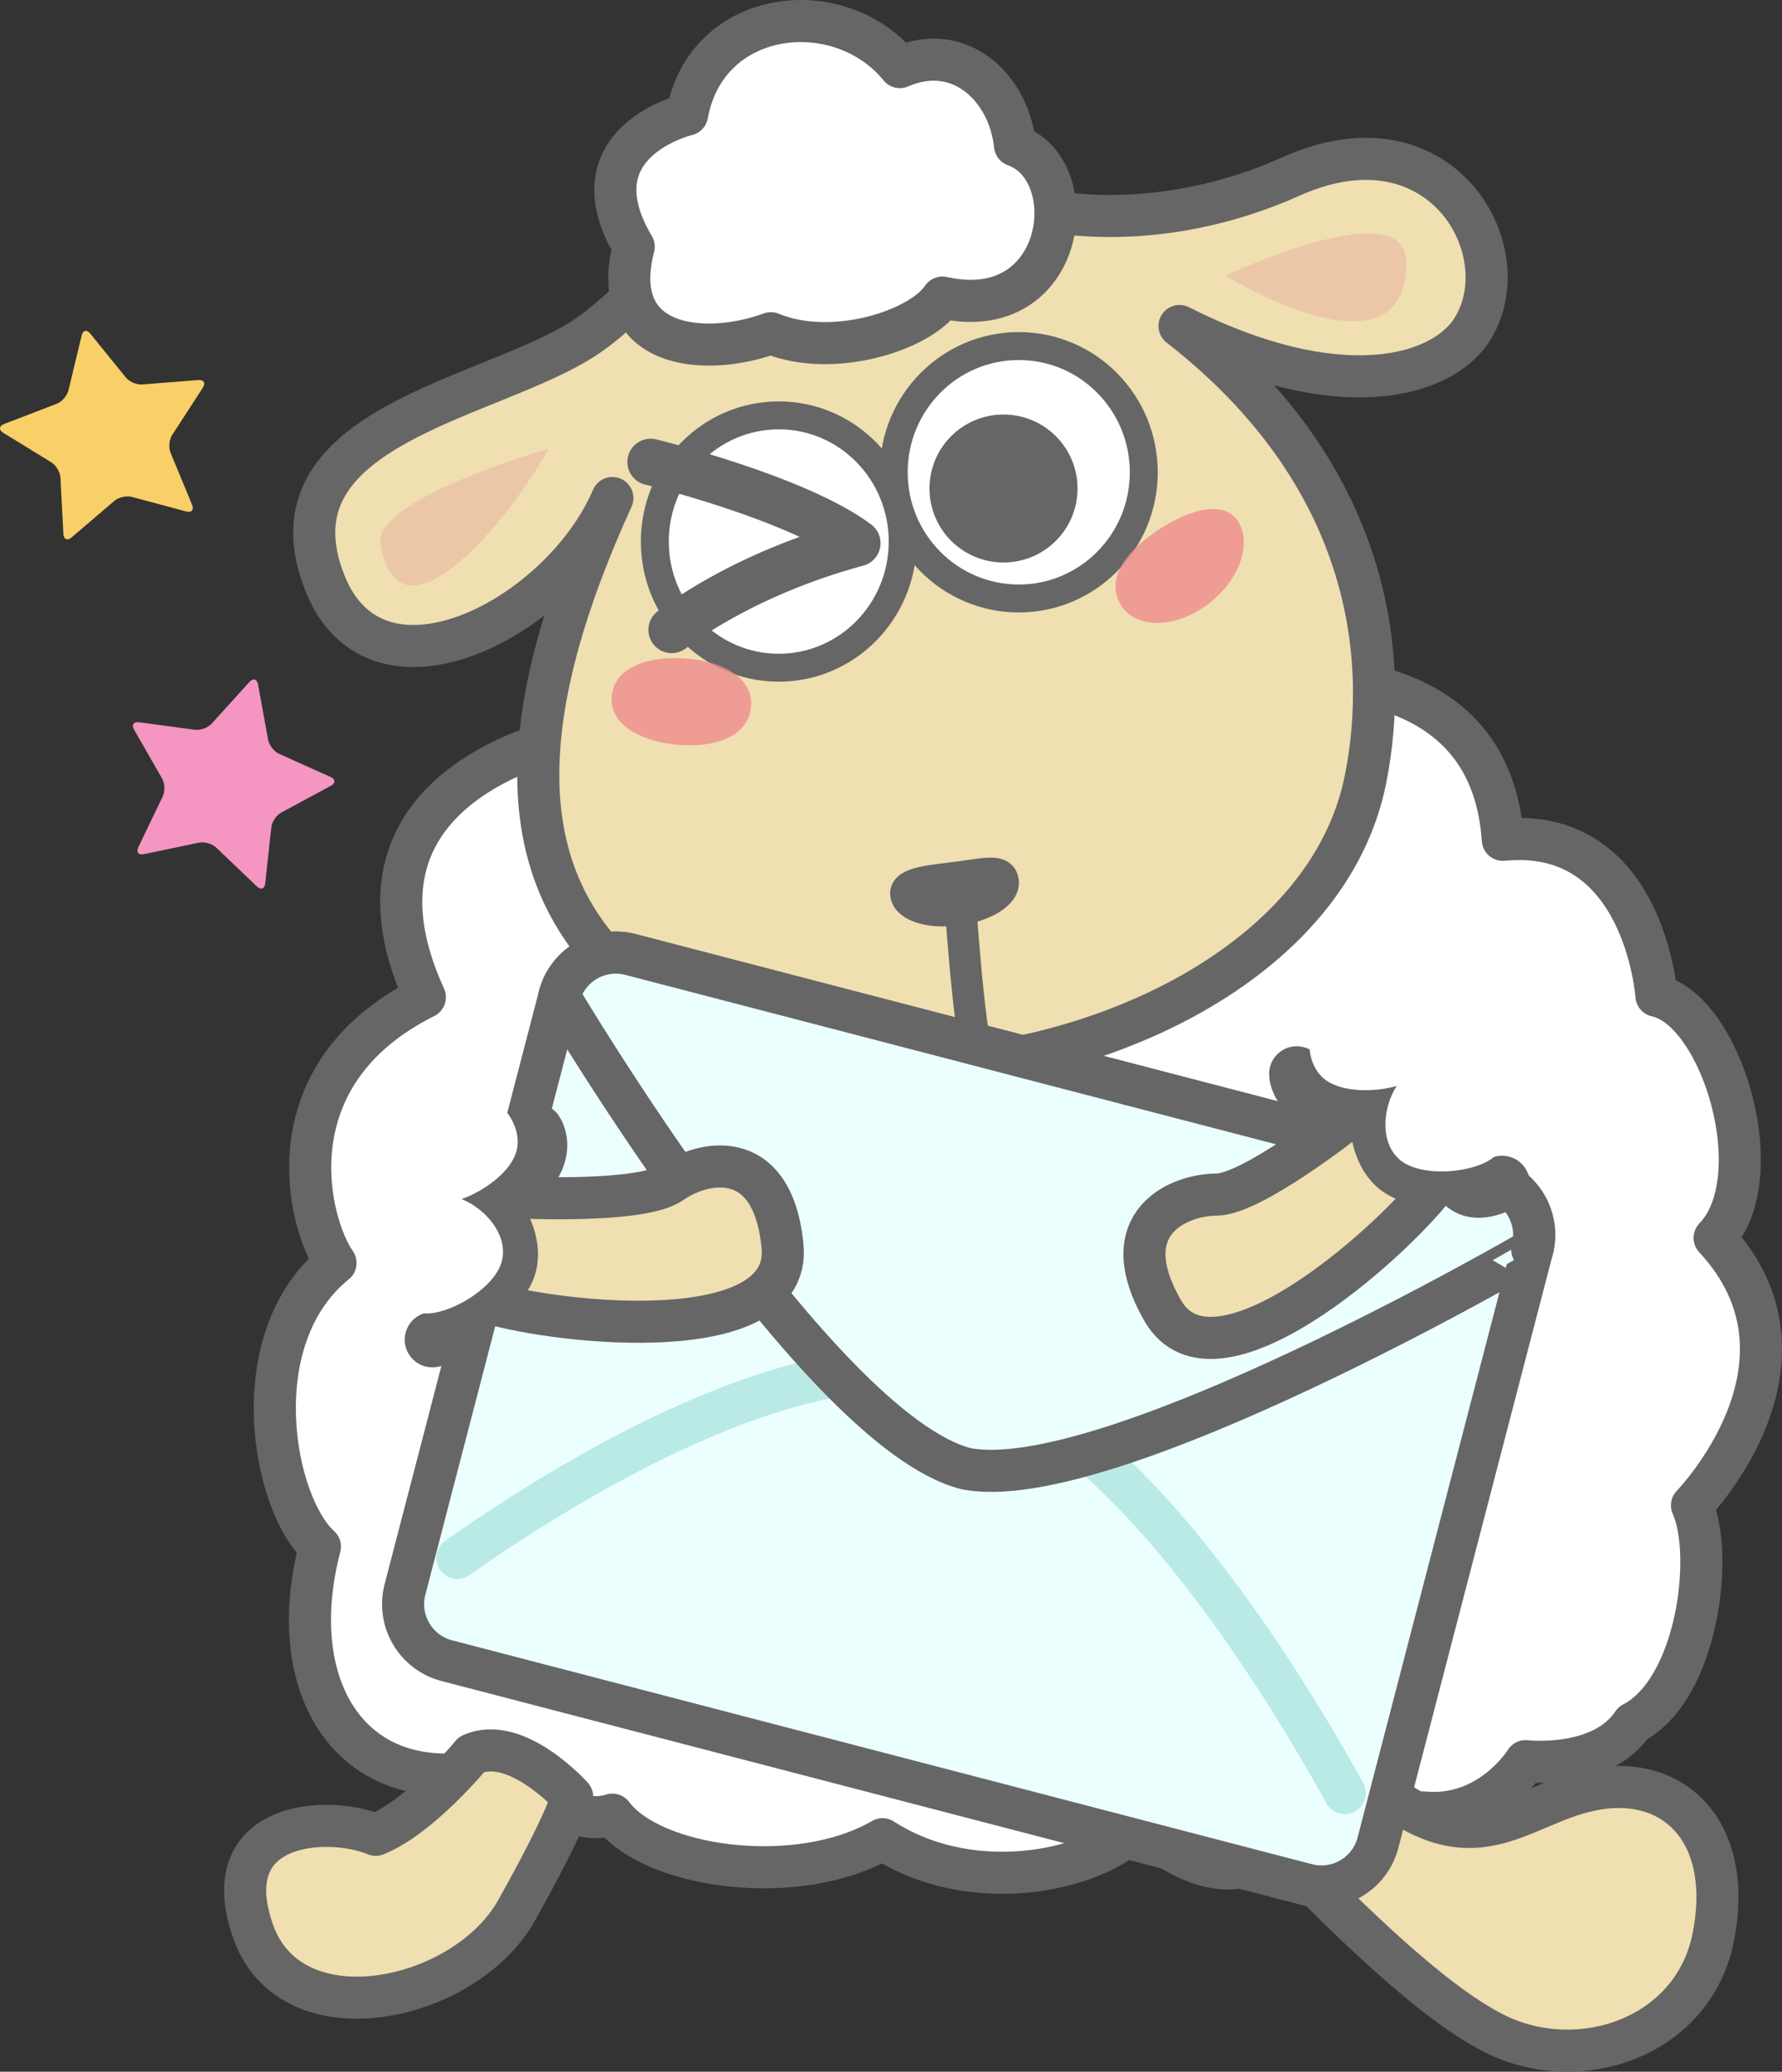
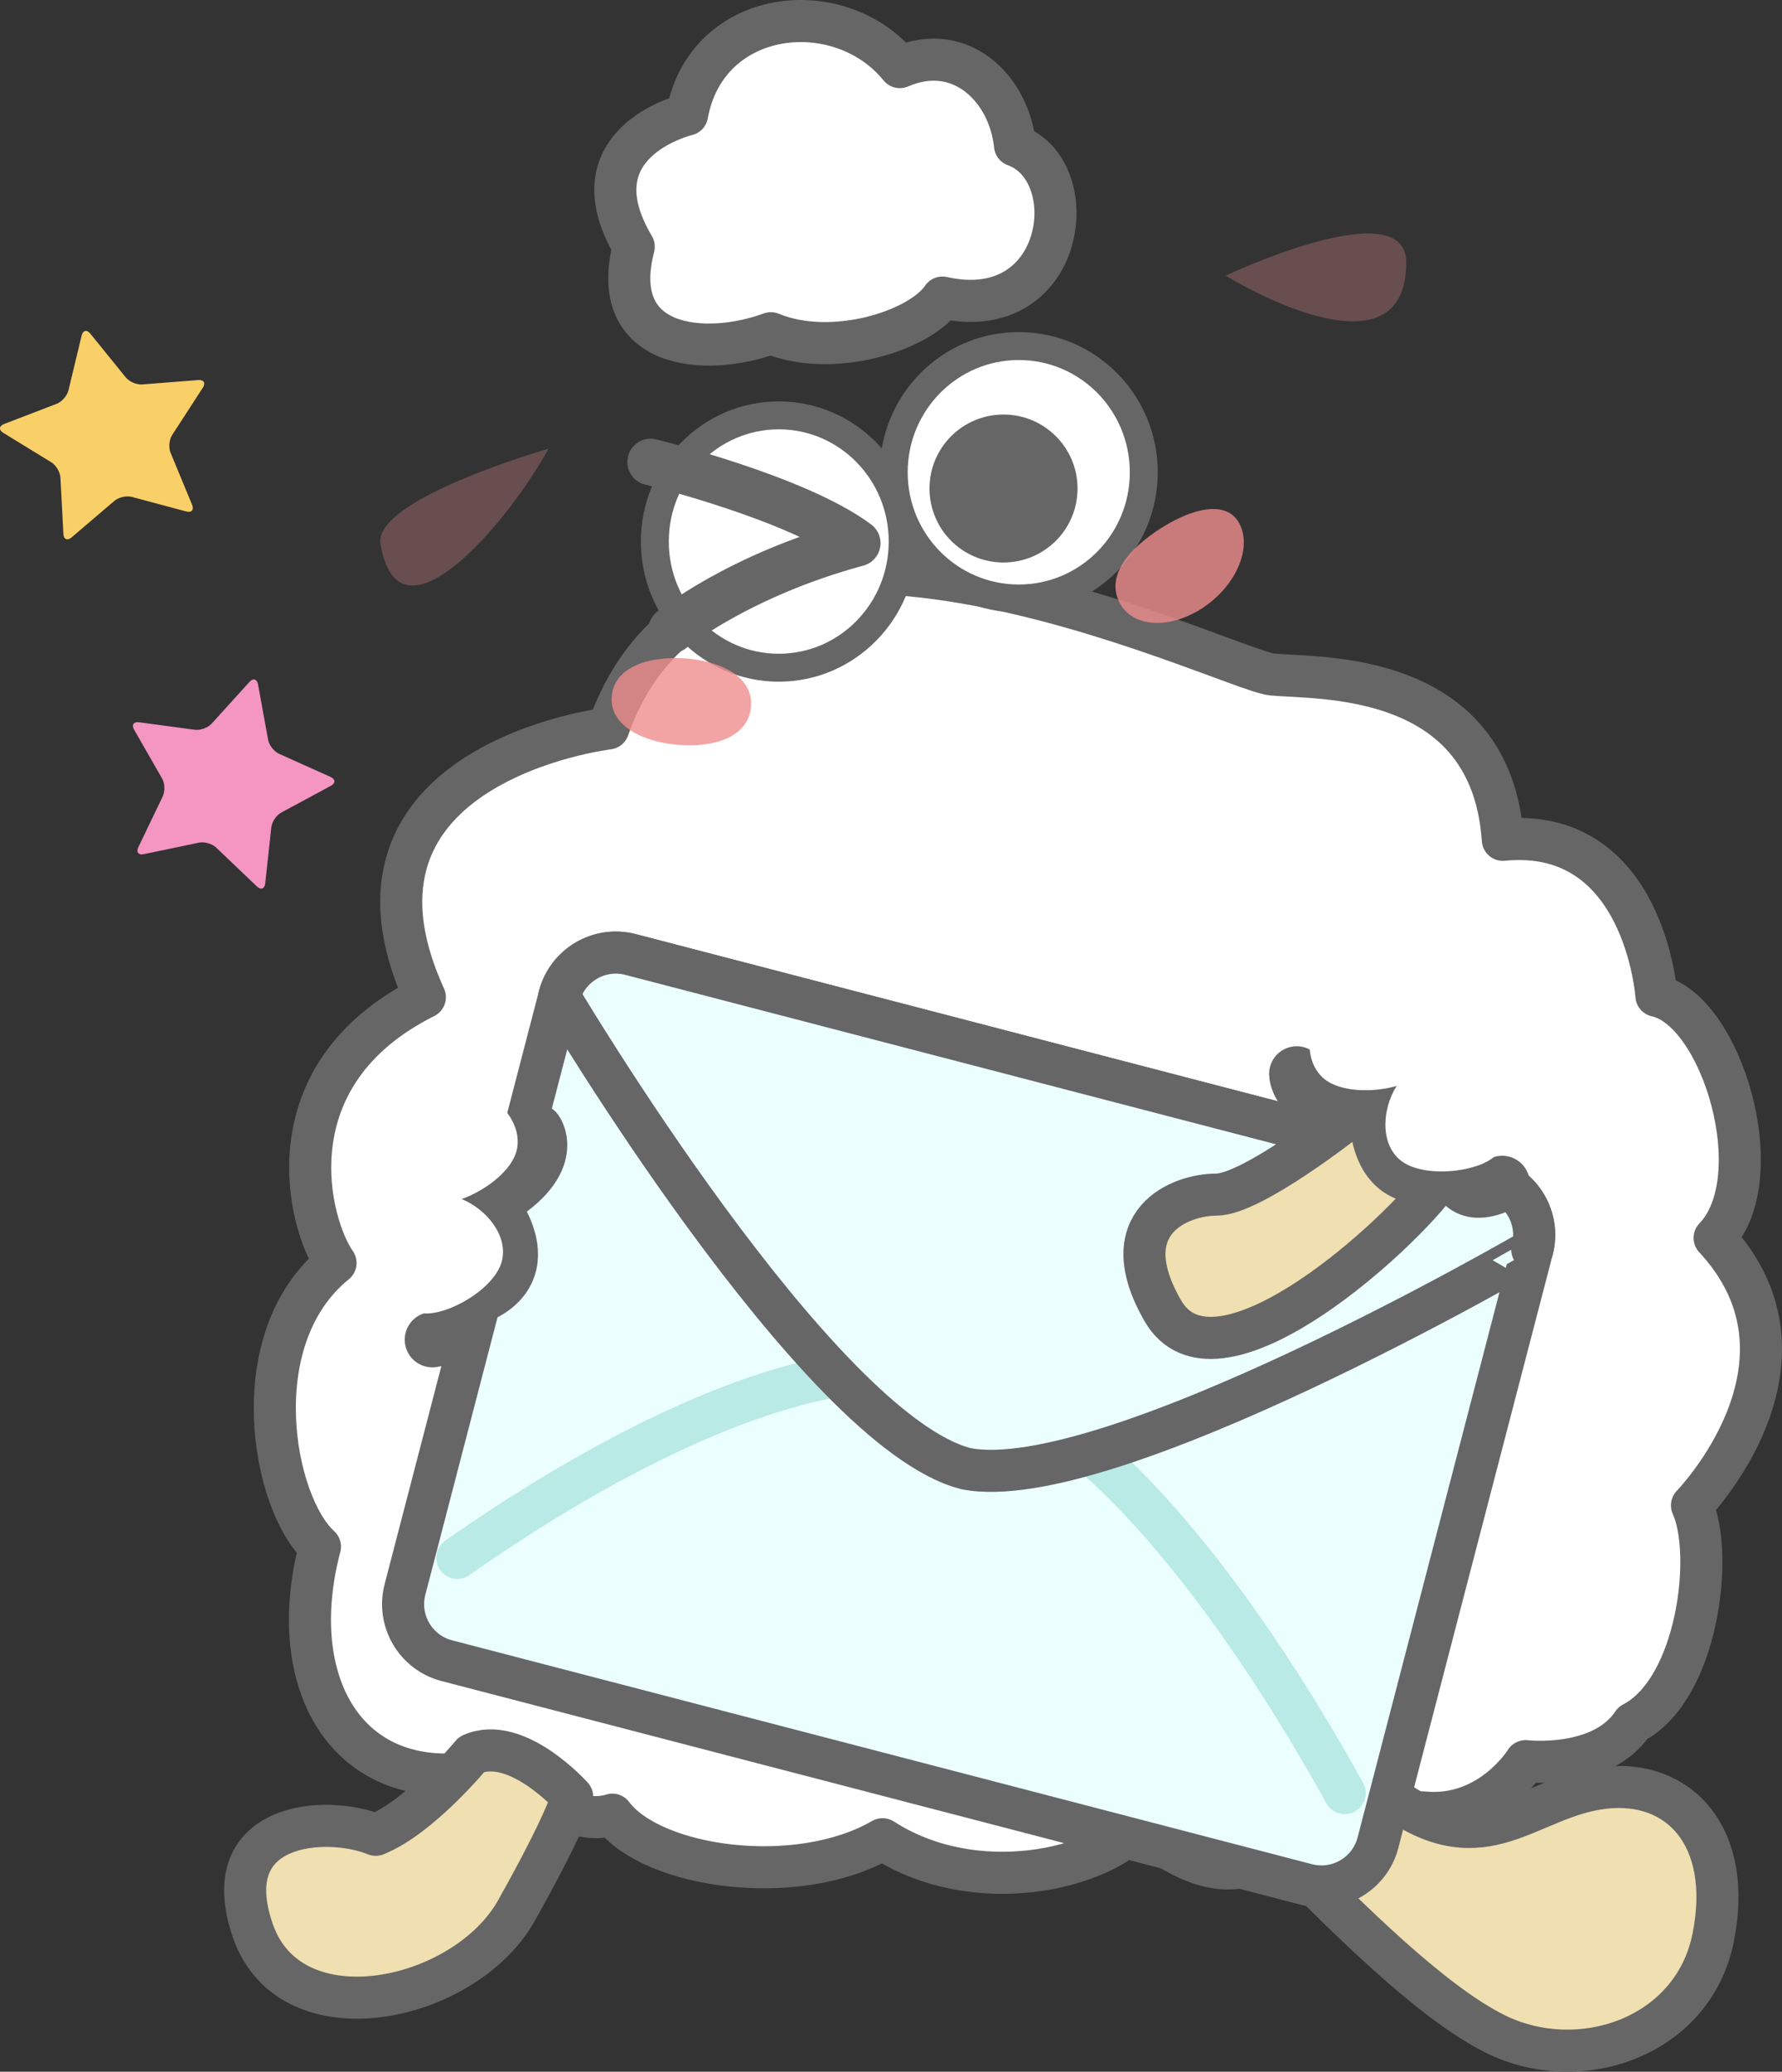
<svg xmlns="http://www.w3.org/2000/svg" version="1.1" id="レイヤー_1" x="0px" y="0px" width="191.416px" height="222.471px" viewBox="0 0 191.416 222.471" enable-background="new 0 0 191.416 222.471" xml:space="preserve">
  <rect x="0" y="0" width="191.416" height="222.471" fill="#333333" stroke="none" />
  <path fill="#FFFFFF" stroke="#666666" stroke-width="4.519" stroke-linecap="round" stroke-linejoin="round" stroke-miterlimit="10" d="  M65.339,78.225c0,0-31.182,3.713-19.703,28.862c-16.791,8.393-12.477,24.458-9.595,28.536c-10.074,8.162-6.717,25.91-1.675,30.463  c-3.846,14.635,2.87,26.385,16.785,24.221c1.195,3.123,6.475,1.201,6.475,1.201s3.357,4.799,8.154,3.361  c4.318,5.756,19.906,7.92,29.019,2.637c10.077,6.48,23.507,3.119,27.349-1.439c6.235,5.039,10.313,5.52,13.914,3.361  c3.591-2.164,13.664,0.475,16.787-4.803c7.197,0.729,11.03-5.504,11.03-5.504s8.157,0.951,11.514-4.086  c6.955-3.596,8.753-18.105,6.353-23.379c0,0,14.909-15.295,2.433-28.723c6.19-6.436,0.75-24.5-6.25-26c0,0-1.25-18.25-16.5-16.75  c-1.25-18.25-19.721-17.276-24.75-17.75C131.638,71.95,77.09,44.646,65.339,78.225z" />
-   <path fill="#EFDFB1" stroke="#666666" stroke-width="4.519" stroke-linecap="round" stroke-linejoin="round" stroke-miterlimit="10" d="  M91.203,20.852c-17.715,3.132-22.17,11.298-28.299,15.354c-10.187,6.755-34.794,9.505-27.976,26.477  c5.625,14,25.375,3.625,30.852-9.202c-10.066,22.065-10.804,38.078-0.963,49.07c10.861,12.132,27.972,14.187,43.861,11.132  c17.333-3.333,34.75-13.75,38-30c2.665-13.322,0.5-32.75-19.979-48.677c17.036,8.635,28.229,5.552,31.479,0.302  c5.192-8.388-3.41-23.566-19.481-16.368c-16.066,7.193-29.738,3.352-31.184,2.155C106.076,19.896,95.281,20.131,91.203,20.852z" />
  <path fill="#FFFFFF" stroke="#666666" stroke-width="3" stroke-linecap="round" stroke-linejoin="round" stroke-miterlimit="10" d="  M96.963,58.154c0,7.488-5.962,13.549-13.311,13.549c-7.352,0-13.312-6.061-13.312-13.549s5.96-13.55,13.312-13.55  C91,44.604,96.963,50.666,96.963,58.154z" />
  <path fill="#FFFFFF" stroke="#666666" stroke-width="3" stroke-linecap="round" stroke-linejoin="round" stroke-miterlimit="10" d="  M122.86,50.72c0,7.482-6.003,13.548-13.427,13.548C102.014,64.268,96,58.202,96,50.72c0-7.491,6.014-13.558,13.433-13.558  C116.857,37.162,122.86,43.229,122.86,50.72z" />
  <path fill="#666666" stroke="#666666" stroke-width="1.506" stroke-linecap="round" stroke-linejoin="round" stroke-miterlimit="10" d="  M114.992,52.459c0,3.974-3.225,7.191-7.199,7.191c-3.979,0-7.197-3.218-7.197-7.191c0-3.977,3.219-7.191,7.197-7.191  C111.767,45.268,114.992,48.482,114.992,52.459z" />
  <path fill="#EFDFB1" stroke="#666666" stroke-width="4.519" stroke-linecap="round" stroke-linejoin="round" stroke-miterlimit="10" d="  M149.726,193.191c0,0-12.467-2.885-11.508,6.236c6.474,6.471,15.419,15.486,22.305,18.947c9.035,4.549,21.346,0.48,23.506-10.313  c2.153-10.793-3.602-17.029-11.755-16.072C164.119,192.949,159.56,200.148,149.726,193.191z" />
  <path fill="#EFDFB1" stroke="#666666" stroke-width="4.519" stroke-linecap="round" stroke-linejoin="round" stroke-miterlimit="10" d="  M50.664,188.394c0,0-5.51,6.713-10.305,8.635c-5.279-2.16-17.274-1.436-13.195,10.314c4.076,11.75,22.787,7.674,28.304-2.166  c5.516-9.824,5.993-12.229,5.993-12.229S55.467,186.24,50.664,188.394z" />
  <path fill="#FFFFFF" stroke="#666666" stroke-width="4.519" stroke-linecap="round" stroke-linejoin="round" stroke-miterlimit="10" d="  M73.803,12.308c0,0-12.414,2.921-5.73,14.182c-2.847,11.012,7.676,11.892,14.729,9.292c6.554,2.726,15.997-0.232,18.431-3.826  c13.245,2.972,15.349-13.621,7.796-16.34c-0.615-6.063-5.811-11.253-12.373-8.411C90.225-0.712,75.903,0.798,73.803,12.308z" />
-   <path fill="#FFFFFF" stroke="#666666" stroke-width="3.386" stroke-linecap="round" stroke-linejoin="round" stroke-miterlimit="10" d="  M103.001,94.912c0,0,1.083,16.367,1.982,17.9" />
-   <path fill="#666666" stroke="#666666" stroke-width="3.386" stroke-linecap="round" stroke-linejoin="round" stroke-miterlimit="10" d="  M107.748,94.646c0.174,1.298-2.024,2.66-4.902,3.047c-2.877,0.384-5.359-0.354-5.533-1.658c-0.16-1.293,2.9-1.471,5.783-1.853  C105.974,93.793,107.574,93.356,107.748,94.646z" />
  <path opacity="0.8" fill="#EF8C8D" d="M133.08,56.13c1.457,2.587-0.215,6.636-3.729,9.042c-3.52,2.408-7.558,2.27-9.014-0.317  c-1.457-2.58,0.278-5.342,3.793-7.755C127.645,54.691,131.62,53.548,133.08,56.13z" />
  <path opacity="0.8" fill="#EF8C8D" d="M80.682,75.697c-0.123,3.039-3.201,4.524-7.338,4.322c-4.133-0.202-7.776-2.028-7.65-5.063  c0.129-3.033,3.429-4.468,7.564-4.271C77.393,70.891,80.808,72.657,80.682,75.697z" />
  <path opacity="0.3" fill="#E58D8F" d="M58.928,48.183c0,0-19.544,5.576-18,10.5C42.969,69.818,54.555,56.131,58.928,48.183z" />
  <path opacity="0.3" fill="#E58D8F" d="M131.652,29.602c0,0,19.401-9.169,19.401-1.419C151.053,39.503,136.964,32.807,131.652,29.602  z" />
  <g>
    <path fill="#ECFFFF" stroke="#666666" stroke-width="4.519" stroke-linecap="round" stroke-linejoin="round" stroke-miterlimit="10" d="   M148.015,197.882c-0.874,3.354-4.3,5.365-7.653,4.492l-92.368-24.041c-3.354-0.873-5.365-4.301-4.491-7.654l16.576-63.686   c0.873-3.355,4.299-5.367,7.653-4.494l92.368,24.042c3.354,0.873,5.365,4.301,4.492,7.656L148.015,197.882z" />
    <path fill="none" stroke="#BAEAE5" stroke-width="4.519" stroke-linecap="round" stroke-linejoin="round" stroke-miterlimit="10" d="   M49.128,167.296c11.376-8.012,36.793-23.893,53.989-19.418c17.432,4.537,34.37,32.064,41.331,44.672" />
    <path fill="#ECFFFF" stroke="#666666" stroke-width="4.519" stroke-linecap="round" stroke-linejoin="round" stroke-miterlimit="10" d="   M103.757,157.712c-15.985-4.09-43.679-50.719-43.679-50.719c0.873-3.355,4.299-5.367,7.653-4.494l92.368,24.042   c3.354,0.873,5.365,4.301,4.492,7.656C164.591,134.197,118.992,160.714,103.757,157.712z" />
  </g>
  <g>
    <path fill="#EFDFB1" stroke="#666666" stroke-width="4.519" stroke-linecap="round" stroke-linejoin="round" stroke-miterlimit="10" d="   M144.807,120.128c0,0-10.313,8.154-14.147,8.154c-3.838,0-11.275,2.881-5.758,12.469c5.52,9.59,24.227-6.953,29.266-13.443   C159.198,120.837,152.723,113.884,144.807,120.128z" />
    <path fill="#FFFFFF" stroke="#666666" stroke-width="5.939" stroke-linecap="round" stroke-linejoin="round" stroke-miterlimit="10" d="   M139.292,115.322c0,0,0,4.322,8.637,3.361c0,0-0.964,10.322,8.392,6.957c0.957,3.365,4.079,1.922,5.035,1.439" />
    <path fill="#FFFFFF" d="M160.654,124.07c-1.804,1.85-8.127,2.584-10.469,0.313c-2.339-2.268-1.342-6.697,0.457-8.553   c1.798-1.854,3.724-1.51,6.062,0.764C159.041,118.873,162.451,122.22,160.654,124.07z" />
    <path fill="#FFFFFF" d="M152.486,115.345c-1.803,1.85-8.126,2.588-10.468,0.314c-2.337-2.27-1.341-6.702,0.457-8.555   c1.798-1.851,3.724-1.509,6.063,0.764C150.873,110.148,154.285,113.496,152.486,115.345z" />
  </g>
  <g>
-     <path fill="#EFDFB1" stroke="#666666" stroke-width="4.519" stroke-linecap="round" stroke-linejoin="round" stroke-miterlimit="10" d="   M55.871,128.589c0,0,13.131,0.643,16.252-1.586c3.124-2.23,10.85-4.209,11.932,6.799c1.08,11.014-23.756,8.422-31.628,6.07   C44.571,137.529,45.8,128.109,55.871,128.589z" />
    <path fill="#FFFFFF" stroke="#666666" stroke-width="5.939" stroke-linecap="round" stroke-linejoin="round" stroke-miterlimit="10" d="   M57.566,121.472c0,0,2.512,3.518-5.075,7.754c0,0,6.783,7.84-2.787,10.539c1.177,3.293-2.202,3.934-3.261,4.098" />
    <path fill="#FFFFFF" d="M45.265,141.005c2.543,0.457,8.115-2.619,8.701-5.83c0.586-3.203-2.8-6.229-5.342-6.695   c-2.541-0.463-3.908,0.938-4.49,4.145C43.558,135.839,42.728,140.544,45.265,141.005z" />
    <path fill="#FFFFFF" d="M46.843,129.158c2.542,0.459,8.116-2.617,8.701-5.826c0.583-3.205-2.804-6.232-5.344-6.697   c-2.539-0.461-3.907,0.938-4.49,4.145C45.135,123.992,44.303,128.699,46.843,129.158z" />
  </g>
  <path fill="none" stroke="#666666" stroke-width="5" stroke-linecap="round" stroke-linejoin="round" stroke-miterlimit="10" d="  M69.889,49.61c0,0,15.604,3.792,22.196,8.715c-12.744,3.442-19.935,9.313-19.935,9.313" />
  <path fill="#F9CF67" d="M9.701,35.827c-0.375-0.462-0.794-0.366-0.934,0.211l-1.414,5.884c-0.14,0.578-0.707,1.226-1.261,1.438  L0.443,45.53c-0.555,0.213-0.594,0.642-0.088,0.952l5.159,3.164c0.506,0.311,0.947,1.05,0.978,1.644l0.318,6.043  c0.032,0.594,0.427,0.764,0.878,0.378l4.604-3.929c0.452-0.386,1.291-0.576,1.865-0.422l5.846,1.564  c0.575,0.153,0.858-0.17,0.63-0.72l-2.313-5.591c-0.228-0.549-0.149-1.406,0.175-1.905l3.294-5.075  c0.324-0.499,0.104-0.868-0.488-0.822l-6.033,0.473c-0.593,0.047-1.383-0.293-1.757-0.755L9.701,35.827z" />
  <path fill="#F495C2" d="M26.795,73.228c0.399-0.439,0.813-0.321,0.92,0.264l1.086,5.952c0.107,0.585,0.638,1.263,1.179,1.506  l5.521,2.479c0.542,0.244,0.557,0.675,0.035,0.956l-5.326,2.873c-0.522,0.282-1.003,0.996-1.067,1.588L28.49,94.86  c-0.064,0.592-0.469,0.739-0.898,0.329l-4.378-4.178c-0.43-0.41-1.257-0.646-1.839-0.524l-5.924,1.238  c-0.583,0.121-0.847-0.218-0.589-0.753l2.62-5.454c0.257-0.536,0.227-1.396-0.069-1.912l-3.008-5.251  c-0.296-0.516-0.056-0.872,0.533-0.794l5.998,0.807c0.589,0.079,1.397-0.216,1.796-0.656L26.795,73.228z" />
</svg>